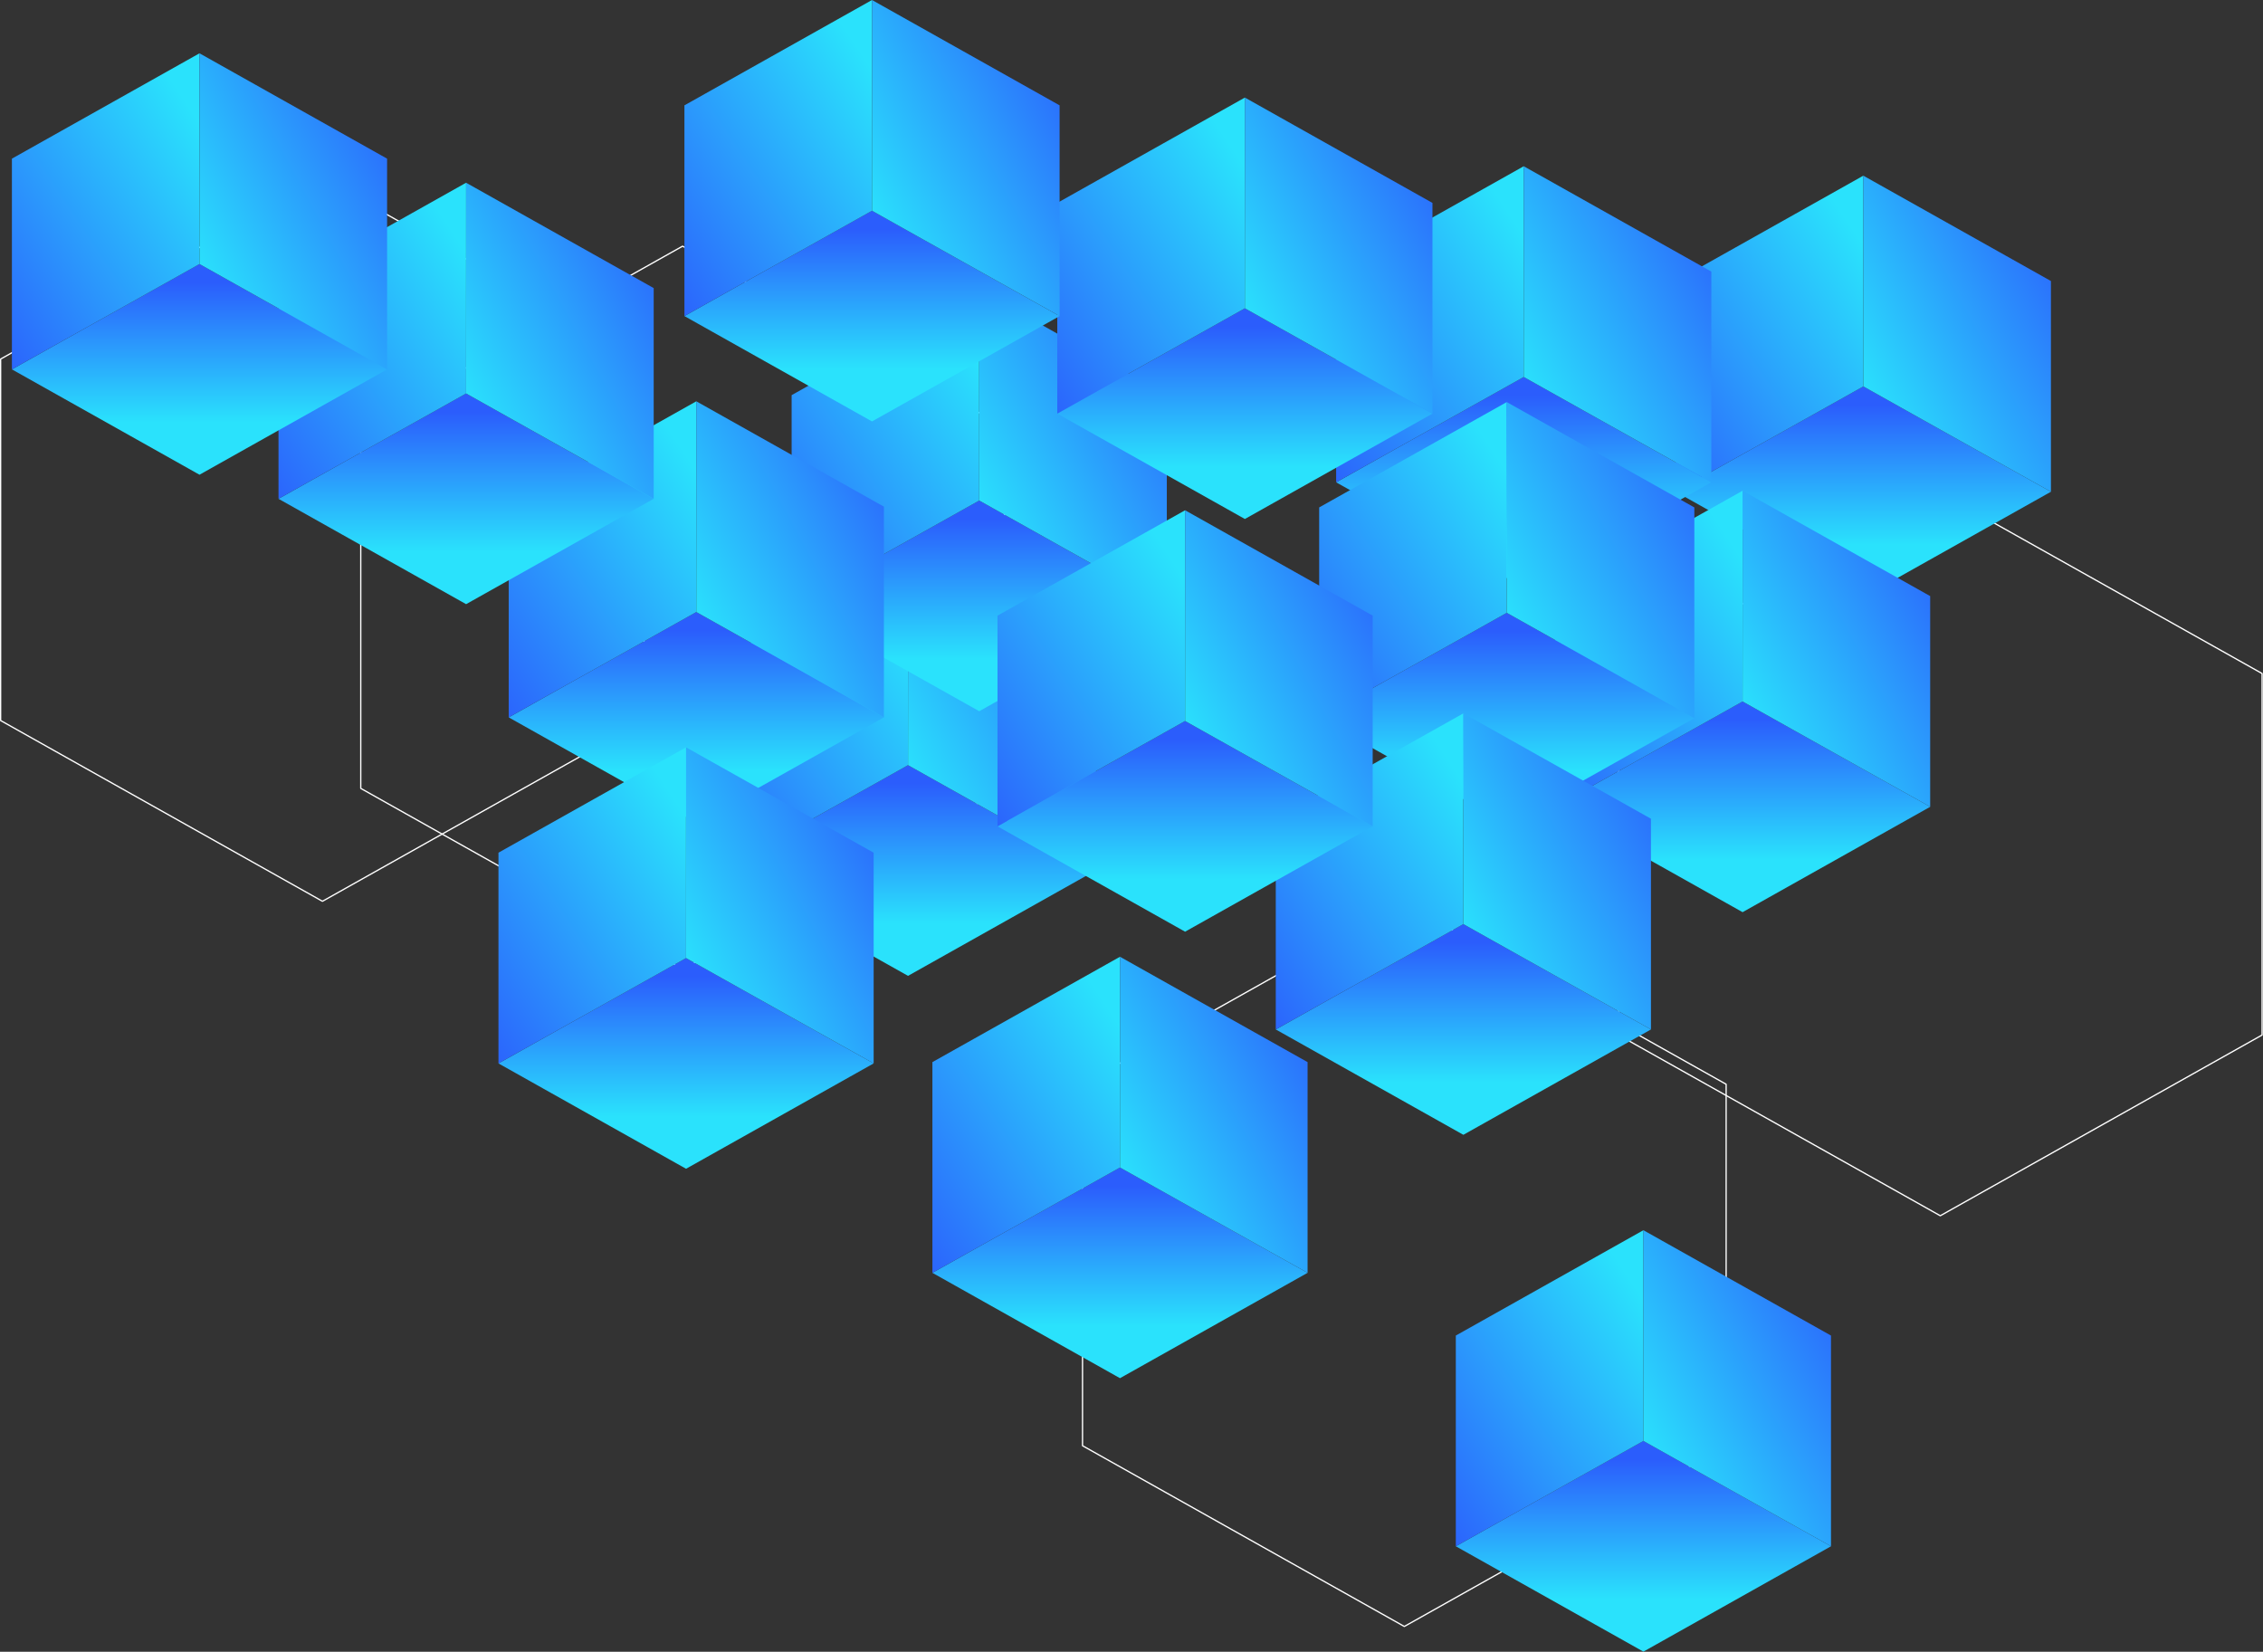
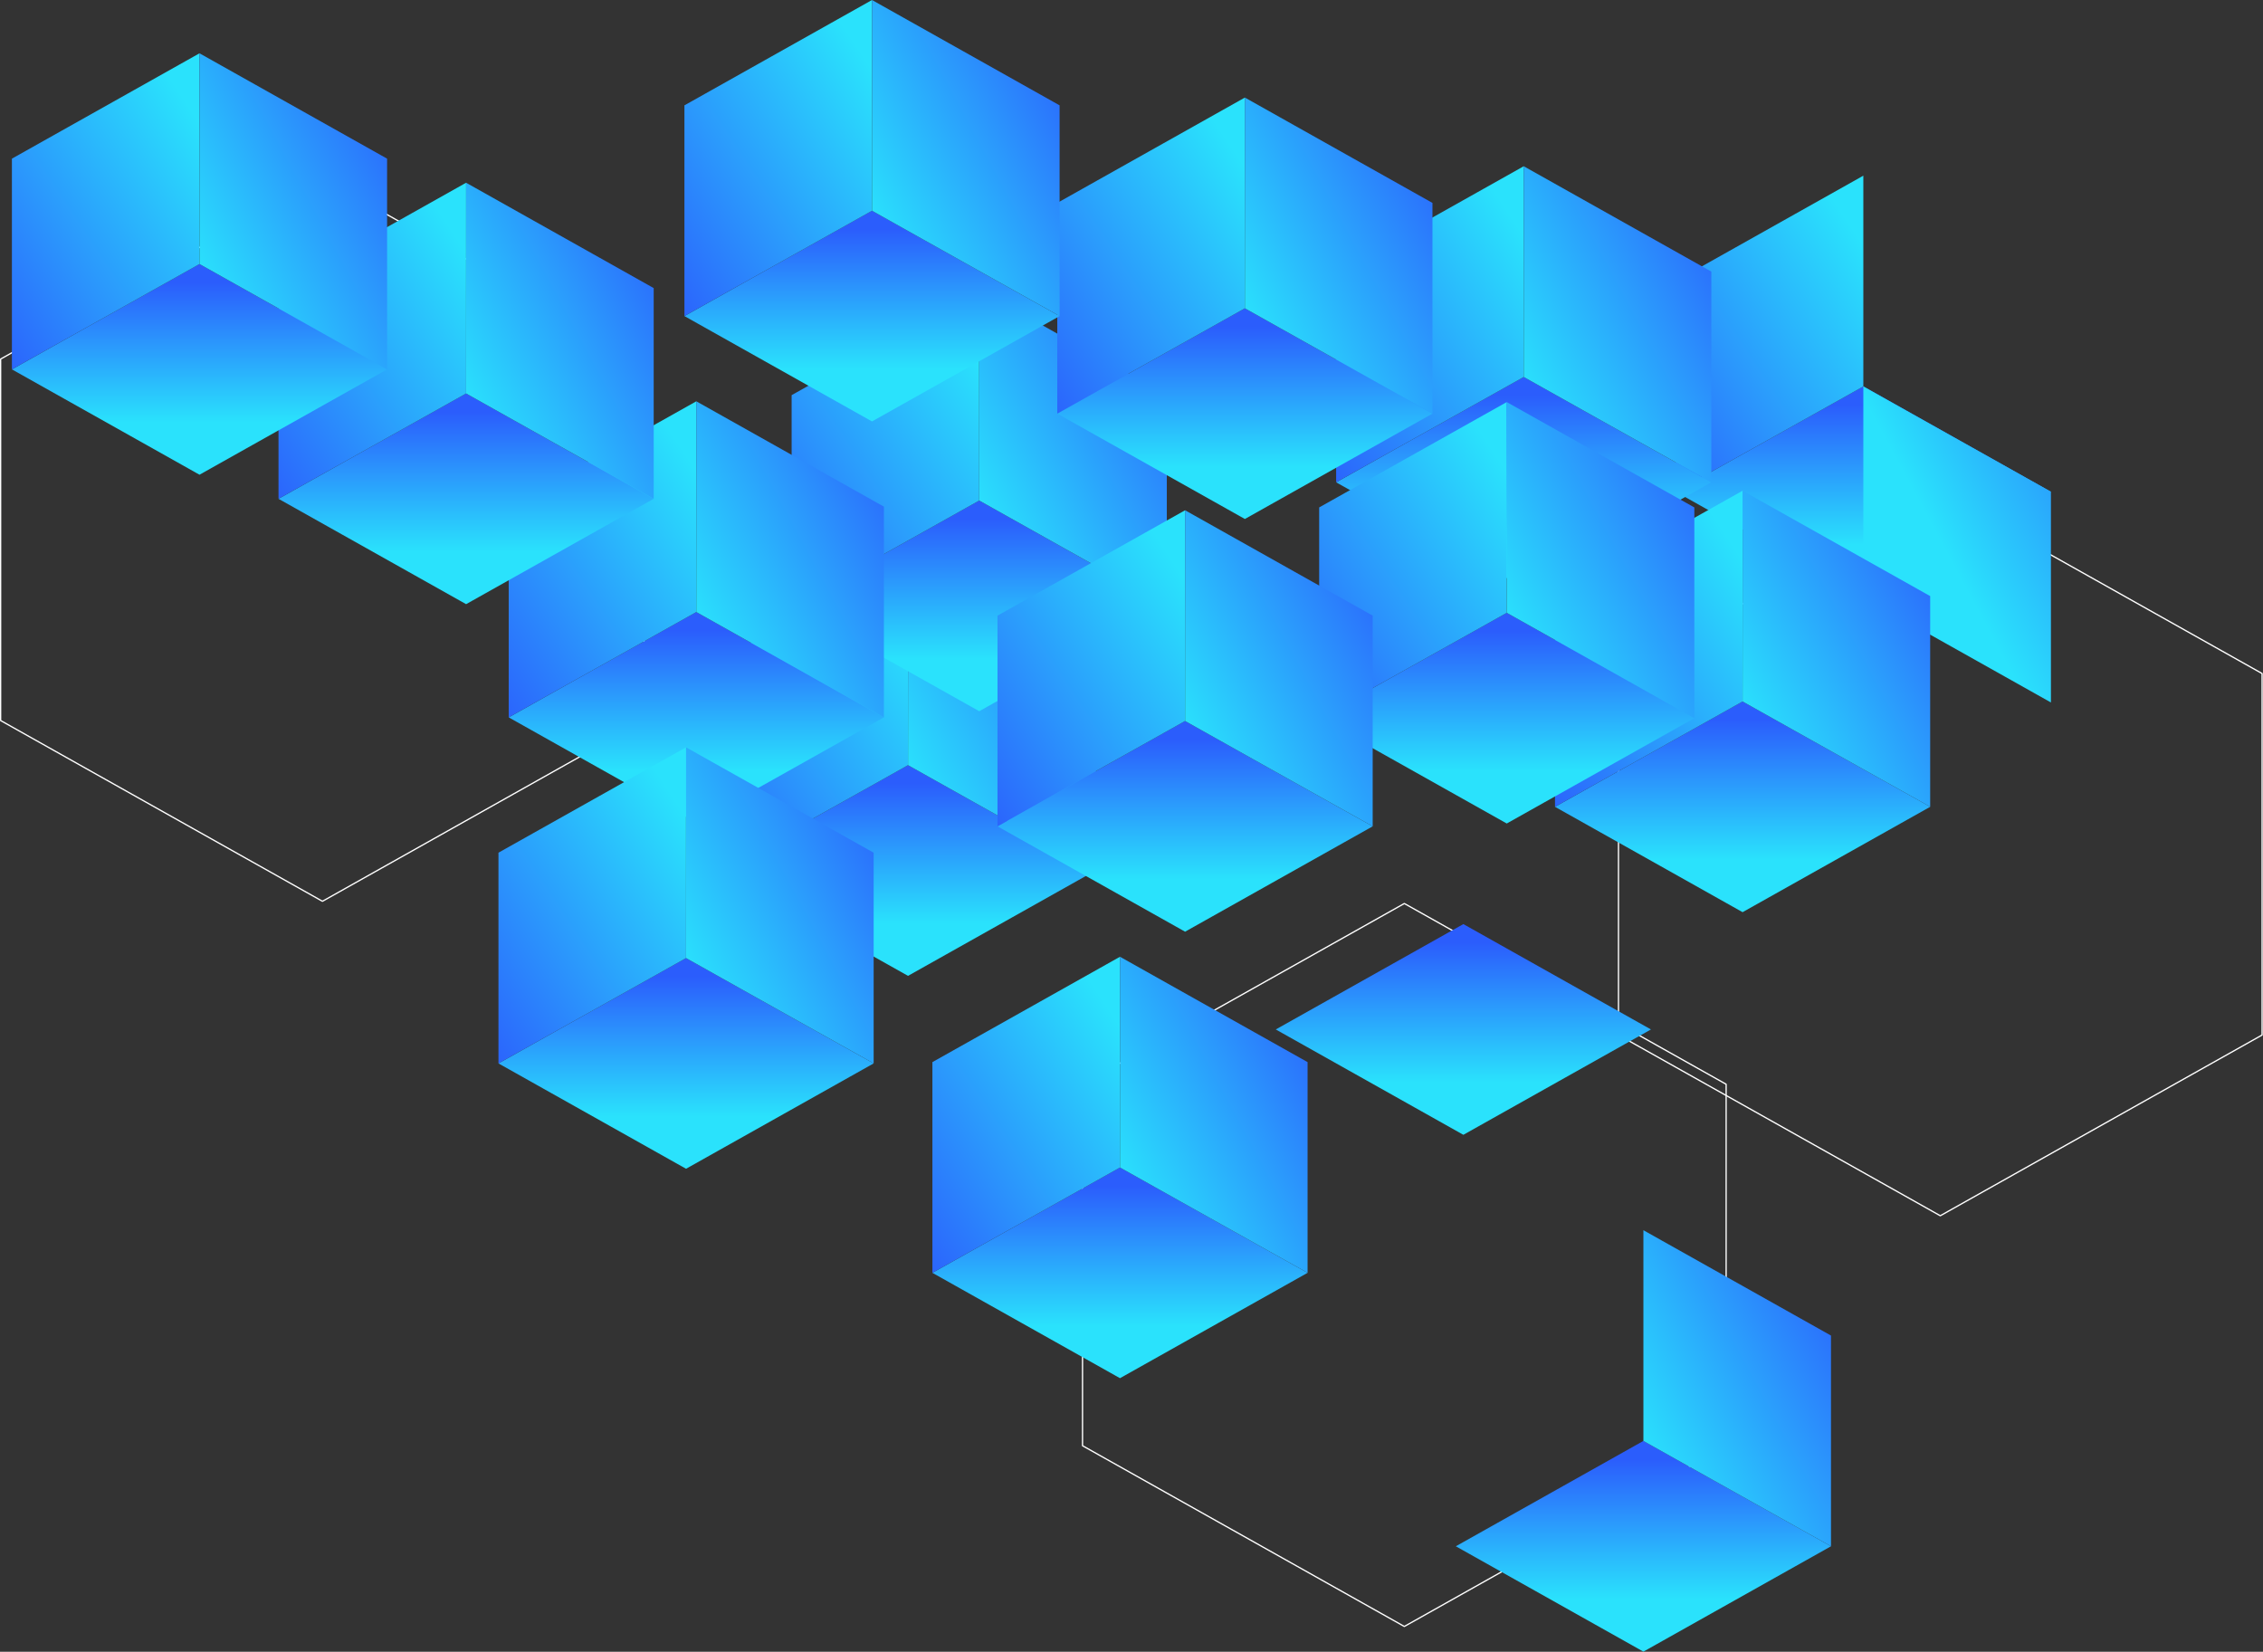
<svg xmlns="http://www.w3.org/2000/svg" width="100%" height="100%" viewBox="0 0 3769 2751" version="1.1" xml:space="preserve" style="fill-rule:evenodd;clip-rule:evenodd;stroke-linecap:round;stroke-linejoin:round;stroke-miterlimit:1.5;">
  <rect x="0" y="0" width="3769" height="2751" fill="#333333" stroke="none" />
  <g>
    <path d="M2338.89,1504.76l-535.97,301.021l-0,602.041l535.97,301.021l535.97,-301.021l0,-602.041l-535.97,-301.021Z" style="fill:none;stroke:#fff;stroke-width:2.13px;" />
    <path d="M537.034,296.974l-535.97,301.021l-0,602.042l535.97,301.02l535.97,-301.02l0,-602.042l-535.97,-301.021Z" style="fill:none;stroke:#fff;stroke-width:2.13px;" />
-     <path d="M1136.82,409.982l-535.97,301.02l-0,602.042l535.97,301.021l535.97,-301.021l0,-602.042l-535.97,-301.02Z" style="fill:none;stroke:#fff;stroke-width:2.13px;" />
    <path d="M3231.51,820.724l-535.97,301.021l-0,602.041l535.97,301.021l535.971,-301.021l-0,-602.041l-535.971,-301.021Z" style="fill:none;stroke:#fff;stroke-width:2.13px;" />
    <g>
      <g>
        <path d="M2737.07,2750.76l312.43,-175.473l-312.43,-175.472l-312.43,175.472l312.43,175.473Z" style="fill:url(#_Linear1);" />
-         <path d="M2424.64,2575.29l0,-350.944l312.43,-175.473l0,350.945l-312.43,175.472Z" style="fill:url(#_Linear2);" />
        <path d="M3049.5,2575.29l0,-350.944l-312.43,-175.473l0,350.945l312.43,175.472Z" style="fill:url(#_Linear3);" />
      </g>
      <g>
        <path d="M1865.33,2295.34l312.431,-175.473l-312.431,-175.472l-312.43,175.472l312.43,175.473Z" style="fill:url(#_Linear4);" />
        <path d="M1552.9,2119.87l0,-350.944l312.43,-175.473l0,350.945l-312.43,175.472Z" style="fill:url(#_Linear5);" />
        <path d="M2177.76,2119.87l-0,-350.944l-312.431,-175.473l0,350.945l312.431,175.472Z" style="fill:url(#_Linear6);" />
      </g>
      <g>
        <path d="M3103.36,994.465l312.43,-175.472l-312.43,-175.472l-312.43,175.472l312.43,175.472Z" style="fill:url(#_Linear7);" />
        <path d="M2790.93,818.993l-0,-350.945l312.43,-175.472l-0,350.945l-312.43,175.472Z" style="fill:url(#_Linear8);" />
-         <path d="M3415.79,818.993l0,-350.945l-312.43,-175.472l-0,350.945l312.43,175.472Z" style="fill:url(#_Linear9);" />
+         <path d="M3415.79,818.993l-312.43,-175.472l-0,350.945l312.43,175.472Z" style="fill:url(#_Linear9);" />
      </g>
      <g>
        <path d="M2902.26,1519.21l312.43,-175.473l-312.43,-175.472l-312.431,175.472l312.431,175.473Z" style="fill:url(#_Linear10);" />
        <path d="M2589.83,1343.74l0,-350.944l312.431,-175.473l-0,350.945l-312.431,175.472Z" style="fill:url(#_Linear11);" />
        <path d="M3214.69,1343.74l-0,-350.944l-312.43,-175.473l-0,350.945l312.43,175.472Z" style="fill:url(#_Linear12);" />
      </g>
      <g>
        <path d="M2537.76,978.754l312.43,-175.472l-312.43,-175.472l-312.43,175.472l312.43,175.472Z" style="fill:url(#_Linear13);" />
        <path d="M2225.33,803.282l-0,-350.945l312.43,-175.472l-0,350.945l-312.43,175.472Z" style="fill:url(#_Linear14);" />
        <path d="M2850.19,803.282l0,-350.945l-312.43,-175.472l-0,350.945l312.43,175.472Z" style="fill:url(#_Linear15);" />
      </g>
      <g>
        <path d="M2509.48,1371.53l312.43,-175.473l-312.43,-175.472l-312.43,175.472l312.43,175.473Z" style="fill:url(#_Linear16);" />
        <path d="M2197.05,1196.06l-0,-350.944l312.43,-175.473l-0,350.945l-312.43,175.472Z" style="fill:url(#_Linear17);" />
        <path d="M2821.91,1196.06l0,-350.944l-312.43,-175.473l-0,350.945l312.43,175.472Z" style="fill:url(#_Linear18);" />
      </g>
      <g>
        <path d="M1512.3,1625.27l312.43,-175.472l-312.43,-175.473l-312.431,175.473l312.431,175.472Z" style="fill:url(#_Linear19);" />
        <path d="M1199.87,1449.8l0,-350.945l312.431,-175.472l-0,350.944l-312.431,175.473Z" style="fill:url(#_Linear20);" />
        <path d="M1824.73,1449.8l-0,-350.945l-312.43,-175.472l-0,350.944l312.43,175.473Z" style="fill:url(#_Linear21);" />
      </g>
      <g>
        <path d="M1630.89,1184.53l312.431,-175.473l-312.431,-175.472l-312.43,175.472l312.43,175.473Z" style="fill:url(#_Linear22);" />
        <path d="M1318.46,1009.06l0,-350.944l312.43,-175.473l0,350.945l-312.43,175.472Z" style="fill:url(#_Linear23);" />
        <path d="M1943.33,1009.06l-0,-350.944l-312.431,-175.473l0,350.945l312.431,175.472Z" style="fill:url(#_Linear24);" />
      </g>
      <g>
        <path d="M2437.21,1890l312.43,-175.473l-312.43,-175.472l-312.431,175.472l312.431,175.473Z" style="fill:url(#_Linear25);" />
-         <path d="M2124.78,1714.52l0,-350.944l312.431,-175.473l-0,350.945l-312.431,175.472Z" style="fill:url(#_Linear26);" />
-         <path d="M2749.64,1714.52l-0,-350.944l-312.43,-175.473l-0,350.945l312.43,175.472Z" style="fill:url(#_Linear27);" />
      </g>
      <g>
        <path d="M1159.69,1370.24l312.43,-175.473l-312.43,-175.472l-312.43,175.472l312.43,175.473Z" style="fill:url(#_Linear28);" />
        <path d="M847.259,1194.77l-0,-350.944l312.43,-175.473l-0,350.945l-312.43,175.472Z" style="fill:url(#_Linear29);" />
        <path d="M1472.12,1194.77l0,-350.944l-312.43,-175.473l-0,350.945l312.43,175.472Z" style="fill:url(#_Linear30);" />
      </g>
      <g>
        <path d="M2073.32,864.379l312.431,-175.472l-312.431,-175.472l-312.43,175.472l312.43,175.472Z" style="fill:url(#_Linear31);" />
        <path d="M1760.89,688.907l0,-350.945l312.43,-175.472l0,350.945l-312.43,175.472Z" style="fill:url(#_Linear32);" />
        <path d="M2385.75,688.907l-0,-350.945l-312.431,-175.472l0,350.945l312.431,175.472Z" style="fill:url(#_Linear33);" />
      </g>
      <g>
        <path d="M1452.32,701.889l312.431,-175.472l-312.431,-175.472l-312.43,175.472l312.43,175.472Z" style="fill:url(#_Linear34);" />
        <path d="M1139.89,526.417l0,-350.945l312.43,-175.472l0,350.945l-312.43,175.472Z" style="fill:url(#_Linear35);" />
        <path d="M1764.75,526.417l-0,-350.945l-312.431,-175.472l0,350.945l312.431,175.472Z" style="fill:url(#_Linear36);" />
      </g>
      <g>
        <path d="M776.292,1006.23l312.431,-175.472l-312.431,-175.472l-312.43,175.472l312.43,175.472Z" style="fill:url(#_Linear37);" />
        <path d="M463.862,830.757l0,-350.945l312.43,-175.472l0,350.945l-312.43,175.472Z" style="fill:url(#_Linear38);" />
        <path d="M1088.72,830.757l-0,-350.945l-312.431,-175.472l0,350.945l312.431,175.472Z" style="fill:url(#_Linear39);" />
      </g>
      <g>
        <path d="M1142.62,1946.56l312.43,-175.472l-312.43,-175.472l-312.43,175.472l312.43,175.472Z" style="fill:url(#_Linear40);" />
        <path d="M830.189,1771.08l-0,-350.945l312.43,-175.472l-0,350.945l-312.43,175.472Z" style="fill:url(#_Linear41);" />
        <path d="M1455.05,1771.08l0,-350.945l-312.43,-175.472l-0,350.945l312.43,175.472Z" style="fill:url(#_Linear42);" />
      </g>
      <g>
        <path d="M1973.75,1551.72l312.43,-175.473l-312.43,-175.472l-312.431,175.472l312.431,175.473Z" style="fill:url(#_Linear43);" />
        <path d="M1661.32,1376.25l0,-350.944l312.431,-175.473l-0,350.945l-312.431,175.472Z" style="fill:url(#_Linear44);" />
        <path d="M2286.18,1376.25l-0,-350.944l-312.43,-175.473l-0,350.945l312.43,175.472Z" style="fill:url(#_Linear45);" />
      </g>
      <g>
        <path d="M332.261,790.649l312.43,-175.473l-312.43,-175.472l-312.431,175.472l312.431,175.473Z" style="fill:url(#_Linear46);" />
        <path d="M19.83,615.176l0,-350.944l312.431,-175.473l-0,350.945l-312.431,175.472Z" style="fill:url(#_Linear47);" />
        <path d="M644.691,615.176l-0,-350.944l-312.43,-175.473l-0,350.945l312.43,175.472Z" style="fill:url(#_Linear48);" />
      </g>
    </g>
  </g>
  <defs>
    <linearGradient id="_Linear1" x1="0" y1="0" x2="1" y2="0" gradientUnits="userSpaceOnUse" gradientTransform="matrix(4.28208e-14,233.242,699.317,-1.4282e-14,2737.07,2430.31)">
      <stop offset="0" style="stop-color:#2b5dfc;stop-opacity:1" />
      <stop offset="1" style="stop-color:#2ae2fc;stop-opacity:1" />
    </linearGradient>
    <linearGradient id="_Linear2" x1="0" y1="0" x2="1" y2="0" gradientUnits="userSpaceOnUse" gradientTransform="matrix(-431.918,285.685,285.685,431.918,2769.67,2214.01)">
      <stop offset="0" style="stop-color:#2ae2fc;stop-opacity:1" />
      <stop offset="1" style="stop-color:#2b5dfc;stop-opacity:1" />
    </linearGradient>
    <linearGradient id="_Linear3" x1="0" y1="0" x2="1" y2="0" gradientUnits="userSpaceOnUse" gradientTransform="matrix(387.688,-208.916,208.916,387.688,2737.07,2419.33)">
      <stop offset="0" style="stop-color:#2ae2fc;stop-opacity:1" />
      <stop offset="1" style="stop-color:#2b5dfc;stop-opacity:1" />
    </linearGradient>
    <linearGradient id="_Linear4" x1="0" y1="0" x2="1" y2="0" gradientUnits="userSpaceOnUse" gradientTransform="matrix(4.28208e-14,233.242,699.317,-1.4282e-14,1865.33,1974.89)">
      <stop offset="0" style="stop-color:#2b5dfc;stop-opacity:1" />
      <stop offset="1" style="stop-color:#2ae2fc;stop-opacity:1" />
    </linearGradient>
    <linearGradient id="_Linear5" x1="0" y1="0" x2="1" y2="0" gradientUnits="userSpaceOnUse" gradientTransform="matrix(-431.918,285.685,285.685,431.918,1897.93,1758.59)">
      <stop offset="0" style="stop-color:#2ae2fc;stop-opacity:1" />
      <stop offset="1" style="stop-color:#2b5dfc;stop-opacity:1" />
    </linearGradient>
    <linearGradient id="_Linear6" x1="0" y1="0" x2="1" y2="0" gradientUnits="userSpaceOnUse" gradientTransform="matrix(387.688,-208.916,208.916,387.688,1865.33,1963.91)">
      <stop offset="0" style="stop-color:#2ae2fc;stop-opacity:1" />
      <stop offset="1" style="stop-color:#2b5dfc;stop-opacity:1" />
    </linearGradient>
    <linearGradient id="_Linear7" x1="0" y1="0" x2="1" y2="0" gradientUnits="userSpaceOnUse" gradientTransform="matrix(4.28208e-14,233.242,699.317,-1.4282e-14,3103.36,674.013)">
      <stop offset="0" style="stop-color:#2b5dfc;stop-opacity:1" />
      <stop offset="1" style="stop-color:#2ae2fc;stop-opacity:1" />
    </linearGradient>
    <linearGradient id="_Linear8" x1="0" y1="0" x2="1" y2="0" gradientUnits="userSpaceOnUse" gradientTransform="matrix(-431.918,285.685,285.685,431.918,3135.96,457.717)">
      <stop offset="0" style="stop-color:#2ae2fc;stop-opacity:1" />
      <stop offset="1" style="stop-color:#2b5dfc;stop-opacity:1" />
    </linearGradient>
    <linearGradient id="_Linear9" x1="0" y1="0" x2="1" y2="0" gradientUnits="userSpaceOnUse" gradientTransform="matrix(387.688,-208.916,208.916,387.688,3103.36,663.037)">
      <stop offset="0" style="stop-color:#2ae2fc;stop-opacity:1" />
      <stop offset="1" style="stop-color:#2b5dfc;stop-opacity:1" />
    </linearGradient>
    <linearGradient id="_Linear10" x1="0" y1="0" x2="1" y2="0" gradientUnits="userSpaceOnUse" gradientTransform="matrix(4.28208e-14,233.242,699.317,-1.4282e-14,2902.26,1198.76)">
      <stop offset="0" style="stop-color:#2b5dfc;stop-opacity:1" />
      <stop offset="1" style="stop-color:#2ae2fc;stop-opacity:1" />
    </linearGradient>
    <linearGradient id="_Linear11" x1="0" y1="0" x2="1" y2="0" gradientUnits="userSpaceOnUse" gradientTransform="matrix(-431.918,285.685,285.685,431.918,2934.86,982.466)">
      <stop offset="0" style="stop-color:#2ae2fc;stop-opacity:1" />
      <stop offset="1" style="stop-color:#2b5dfc;stop-opacity:1" />
    </linearGradient>
    <linearGradient id="_Linear12" x1="0" y1="0" x2="1" y2="0" gradientUnits="userSpaceOnUse" gradientTransform="matrix(387.688,-208.916,208.916,387.688,2902.26,1187.79)">
      <stop offset="0" style="stop-color:#2ae2fc;stop-opacity:1" />
      <stop offset="1" style="stop-color:#2b5dfc;stop-opacity:1" />
    </linearGradient>
    <linearGradient id="_Linear13" x1="0" y1="0" x2="1" y2="0" gradientUnits="userSpaceOnUse" gradientTransform="matrix(4.28208e-14,233.242,699.317,-1.4282e-14,2537.76,658.302)">
      <stop offset="0" style="stop-color:#2b5dfc;stop-opacity:1" />
      <stop offset="1" style="stop-color:#2ae2fc;stop-opacity:1" />
    </linearGradient>
    <linearGradient id="_Linear14" x1="0" y1="0" x2="1" y2="0" gradientUnits="userSpaceOnUse" gradientTransform="matrix(-431.918,285.685,285.685,431.918,2570.36,442.006)">
      <stop offset="0" style="stop-color:#2ae2fc;stop-opacity:1" />
      <stop offset="1" style="stop-color:#2b5dfc;stop-opacity:1" />
    </linearGradient>
    <linearGradient id="_Linear15" x1="0" y1="0" x2="1" y2="0" gradientUnits="userSpaceOnUse" gradientTransform="matrix(387.688,-208.916,208.916,387.688,2537.76,647.326)">
      <stop offset="0" style="stop-color:#2ae2fc;stop-opacity:1" />
      <stop offset="1" style="stop-color:#2b5dfc;stop-opacity:1" />
    </linearGradient>
    <linearGradient id="_Linear16" x1="0" y1="0" x2="1" y2="0" gradientUnits="userSpaceOnUse" gradientTransform="matrix(4.28208e-14,233.242,699.317,-1.4282e-14,2509.48,1051.08)">
      <stop offset="0" style="stop-color:#2b5dfc;stop-opacity:1" />
      <stop offset="1" style="stop-color:#2ae2fc;stop-opacity:1" />
    </linearGradient>
    <linearGradient id="_Linear17" x1="0" y1="0" x2="1" y2="0" gradientUnits="userSpaceOnUse" gradientTransform="matrix(-431.918,285.685,285.685,431.918,2542.08,834.782)">
      <stop offset="0" style="stop-color:#2ae2fc;stop-opacity:1" />
      <stop offset="1" style="stop-color:#2b5dfc;stop-opacity:1" />
    </linearGradient>
    <linearGradient id="_Linear18" x1="0" y1="0" x2="1" y2="0" gradientUnits="userSpaceOnUse" gradientTransform="matrix(387.688,-208.916,208.916,387.688,2509.48,1040.1)">
      <stop offset="0" style="stop-color:#2ae2fc;stop-opacity:1" />
      <stop offset="1" style="stop-color:#2b5dfc;stop-opacity:1" />
    </linearGradient>
    <linearGradient id="_Linear19" x1="0" y1="0" x2="1" y2="0" gradientUnits="userSpaceOnUse" gradientTransform="matrix(4.28208e-14,233.242,699.317,-1.4282e-14,1512.3,1304.82)">
      <stop offset="0" style="stop-color:#2b5dfc;stop-opacity:1" />
      <stop offset="1" style="stop-color:#2ae2fc;stop-opacity:1" />
    </linearGradient>
    <linearGradient id="_Linear20" x1="0" y1="0" x2="1" y2="0" gradientUnits="userSpaceOnUse" gradientTransform="matrix(-431.918,285.685,285.685,431.918,1544.9,1088.52)">
      <stop offset="0" style="stop-color:#2ae2fc;stop-opacity:1" />
      <stop offset="1" style="stop-color:#2b5dfc;stop-opacity:1" />
    </linearGradient>
    <linearGradient id="_Linear21" x1="0" y1="0" x2="1" y2="0" gradientUnits="userSpaceOnUse" gradientTransform="matrix(387.688,-208.916,208.916,387.688,1512.3,1293.84)">
      <stop offset="0" style="stop-color:#2ae2fc;stop-opacity:1" />
      <stop offset="1" style="stop-color:#2b5dfc;stop-opacity:1" />
    </linearGradient>
    <linearGradient id="_Linear22" x1="0" y1="0" x2="1" y2="0" gradientUnits="userSpaceOnUse" gradientTransform="matrix(4.28208e-14,233.242,699.317,-1.4282e-14,1630.9,864.08)">
      <stop offset="0" style="stop-color:#2b5dfc;stop-opacity:1" />
      <stop offset="1" style="stop-color:#2ae2fc;stop-opacity:1" />
    </linearGradient>
    <linearGradient id="_Linear23" x1="0" y1="0" x2="1" y2="0" gradientUnits="userSpaceOnUse" gradientTransform="matrix(-431.918,285.685,285.685,431.918,1663.5,647.784)">
      <stop offset="0" style="stop-color:#2ae2fc;stop-opacity:1" />
      <stop offset="1" style="stop-color:#2b5dfc;stop-opacity:1" />
    </linearGradient>
    <linearGradient id="_Linear24" x1="0" y1="0" x2="1" y2="0" gradientUnits="userSpaceOnUse" gradientTransform="matrix(387.688,-208.916,208.916,387.688,1630.9,853.104)">
      <stop offset="0" style="stop-color:#2ae2fc;stop-opacity:1" />
      <stop offset="1" style="stop-color:#2b5dfc;stop-opacity:1" />
    </linearGradient>
    <linearGradient id="_Linear25" x1="0" y1="0" x2="1" y2="0" gradientUnits="userSpaceOnUse" gradientTransform="matrix(4.28208e-14,233.242,699.317,-1.4282e-14,2437.21,1569.54)">
      <stop offset="0" style="stop-color:#2b5dfc;stop-opacity:1" />
      <stop offset="1" style="stop-color:#2ae2fc;stop-opacity:1" />
    </linearGradient>
    <linearGradient id="_Linear26" x1="0" y1="0" x2="1" y2="0" gradientUnits="userSpaceOnUse" gradientTransform="matrix(-431.918,285.685,285.685,431.918,2469.81,1353.25)">
      <stop offset="0" style="stop-color:#2ae2fc;stop-opacity:1" />
      <stop offset="1" style="stop-color:#2b5dfc;stop-opacity:1" />
    </linearGradient>
    <linearGradient id="_Linear27" x1="0" y1="0" x2="1" y2="0" gradientUnits="userSpaceOnUse" gradientTransform="matrix(387.688,-208.916,208.916,387.688,2437.21,1558.57)">
      <stop offset="0" style="stop-color:#2ae2fc;stop-opacity:1" />
      <stop offset="1" style="stop-color:#2b5dfc;stop-opacity:1" />
    </linearGradient>
    <linearGradient id="_Linear28" x1="0" y1="0" x2="1" y2="0" gradientUnits="userSpaceOnUse" gradientTransform="matrix(4.28208e-14,233.242,699.317,-1.4282e-14,1159.69,1049.79)">
      <stop offset="0" style="stop-color:#2b5dfc;stop-opacity:1" />
      <stop offset="1" style="stop-color:#2ae2fc;stop-opacity:1" />
    </linearGradient>
    <linearGradient id="_Linear29" x1="0" y1="0" x2="1" y2="0" gradientUnits="userSpaceOnUse" gradientTransform="matrix(-431.918,285.685,285.685,431.918,1192.29,833.493)">
      <stop offset="0" style="stop-color:#2ae2fc;stop-opacity:1" />
      <stop offset="1" style="stop-color:#2b5dfc;stop-opacity:1" />
    </linearGradient>
    <linearGradient id="_Linear30" x1="0" y1="0" x2="1" y2="0" gradientUnits="userSpaceOnUse" gradientTransform="matrix(387.688,-208.916,208.916,387.688,1159.69,1038.81)">
      <stop offset="0" style="stop-color:#2ae2fc;stop-opacity:1" />
      <stop offset="1" style="stop-color:#2b5dfc;stop-opacity:1" />
    </linearGradient>
    <linearGradient id="_Linear31" x1="0" y1="0" x2="1" y2="0" gradientUnits="userSpaceOnUse" gradientTransform="matrix(4.28208e-14,233.242,699.317,-1.4282e-14,2073.32,543.927)">
      <stop offset="0" style="stop-color:#2b5dfc;stop-opacity:1" />
      <stop offset="1" style="stop-color:#2ae2fc;stop-opacity:1" />
    </linearGradient>
    <linearGradient id="_Linear32" x1="0" y1="0" x2="1" y2="0" gradientUnits="userSpaceOnUse" gradientTransform="matrix(-431.918,285.685,285.685,431.918,2105.92,327.631)">
      <stop offset="0" style="stop-color:#2ae2fc;stop-opacity:1" />
      <stop offset="1" style="stop-color:#2b5dfc;stop-opacity:1" />
    </linearGradient>
    <linearGradient id="_Linear33" x1="0" y1="0" x2="1" y2="0" gradientUnits="userSpaceOnUse" gradientTransform="matrix(387.688,-208.916,208.916,387.688,2073.32,532.951)">
      <stop offset="0" style="stop-color:#2ae2fc;stop-opacity:1" />
      <stop offset="1" style="stop-color:#2b5dfc;stop-opacity:1" />
    </linearGradient>
    <linearGradient id="_Linear34" x1="0" y1="0" x2="1" y2="0" gradientUnits="userSpaceOnUse" gradientTransform="matrix(4.28208e-14,233.242,699.317,-1.4282e-14,1452.32,381.437)">
      <stop offset="0" style="stop-color:#2b5dfc;stop-opacity:1" />
      <stop offset="1" style="stop-color:#2ae2fc;stop-opacity:1" />
    </linearGradient>
    <linearGradient id="_Linear35" x1="0" y1="0" x2="1" y2="0" gradientUnits="userSpaceOnUse" gradientTransform="matrix(-431.918,285.685,285.685,431.918,1484.92,165.141)">
      <stop offset="0" style="stop-color:#2ae2fc;stop-opacity:1" />
      <stop offset="1" style="stop-color:#2b5dfc;stop-opacity:1" />
    </linearGradient>
    <linearGradient id="_Linear36" x1="0" y1="0" x2="1" y2="0" gradientUnits="userSpaceOnUse" gradientTransform="matrix(387.688,-208.916,208.916,387.688,1452.32,370.461)">
      <stop offset="0" style="stop-color:#2ae2fc;stop-opacity:1" />
      <stop offset="1" style="stop-color:#2b5dfc;stop-opacity:1" />
    </linearGradient>
    <linearGradient id="_Linear37" x1="0" y1="0" x2="1" y2="0" gradientUnits="userSpaceOnUse" gradientTransform="matrix(4.28208e-14,233.242,699.317,-1.4282e-14,776.292,685.777)">
      <stop offset="0" style="stop-color:#2b5dfc;stop-opacity:1" />
      <stop offset="1" style="stop-color:#2ae2fc;stop-opacity:1" />
    </linearGradient>
    <linearGradient id="_Linear38" x1="0" y1="0" x2="1" y2="0" gradientUnits="userSpaceOnUse" gradientTransform="matrix(-431.918,285.685,285.685,431.918,808.893,469.481)">
      <stop offset="0" style="stop-color:#2ae2fc;stop-opacity:1" />
      <stop offset="1" style="stop-color:#2b5dfc;stop-opacity:1" />
    </linearGradient>
    <linearGradient id="_Linear39" x1="0" y1="0" x2="1" y2="0" gradientUnits="userSpaceOnUse" gradientTransform="matrix(387.688,-208.916,208.916,387.688,776.292,674.801)">
      <stop offset="0" style="stop-color:#2ae2fc;stop-opacity:1" />
      <stop offset="1" style="stop-color:#2b5dfc;stop-opacity:1" />
    </linearGradient>
    <linearGradient id="_Linear40" x1="0" y1="0" x2="1" y2="0" gradientUnits="userSpaceOnUse" gradientTransform="matrix(4.28208e-14,233.242,699.317,-1.4282e-14,1142.62,1626.1)">
      <stop offset="0" style="stop-color:#2b5dfc;stop-opacity:1" />
      <stop offset="1" style="stop-color:#2ae2fc;stop-opacity:1" />
    </linearGradient>
    <linearGradient id="_Linear41" x1="0" y1="0" x2="1" y2="0" gradientUnits="userSpaceOnUse" gradientTransform="matrix(-431.918,285.685,285.685,431.918,1175.22,1409.81)">
      <stop offset="0" style="stop-color:#2ae2fc;stop-opacity:1" />
      <stop offset="1" style="stop-color:#2b5dfc;stop-opacity:1" />
    </linearGradient>
    <linearGradient id="_Linear42" x1="0" y1="0" x2="1" y2="0" gradientUnits="userSpaceOnUse" gradientTransform="matrix(387.688,-208.916,208.916,387.688,1142.62,1615.13)">
      <stop offset="0" style="stop-color:#2ae2fc;stop-opacity:1" />
      <stop offset="1" style="stop-color:#2b5dfc;stop-opacity:1" />
    </linearGradient>
    <linearGradient id="_Linear43" x1="0" y1="0" x2="1" y2="0" gradientUnits="userSpaceOnUse" gradientTransform="matrix(4.28208e-14,233.242,699.317,-1.4282e-14,1973.75,1231.27)">
      <stop offset="0" style="stop-color:#2b5dfc;stop-opacity:1" />
      <stop offset="1" style="stop-color:#2ae2fc;stop-opacity:1" />
    </linearGradient>
    <linearGradient id="_Linear44" x1="0" y1="0" x2="1" y2="0" gradientUnits="userSpaceOnUse" gradientTransform="matrix(-431.918,285.685,285.685,431.918,2006.35,1014.97)">
      <stop offset="0" style="stop-color:#2ae2fc;stop-opacity:1" />
      <stop offset="1" style="stop-color:#2b5dfc;stop-opacity:1" />
    </linearGradient>
    <linearGradient id="_Linear45" x1="0" y1="0" x2="1" y2="0" gradientUnits="userSpaceOnUse" gradientTransform="matrix(387.688,-208.916,208.916,387.688,1973.75,1220.29)">
      <stop offset="0" style="stop-color:#2ae2fc;stop-opacity:1" />
      <stop offset="1" style="stop-color:#2b5dfc;stop-opacity:1" />
    </linearGradient>
    <linearGradient id="_Linear46" x1="0" y1="0" x2="1" y2="0" gradientUnits="userSpaceOnUse" gradientTransform="matrix(4.28208e-14,233.242,699.317,-1.4282e-14,332.261,470.196)">
      <stop offset="0" style="stop-color:#2b5dfc;stop-opacity:1" />
      <stop offset="1" style="stop-color:#2ae2fc;stop-opacity:1" />
    </linearGradient>
    <linearGradient id="_Linear47" x1="0" y1="0" x2="1" y2="0" gradientUnits="userSpaceOnUse" gradientTransform="matrix(-431.918,285.685,285.685,431.918,364.861,253.9)">
      <stop offset="0" style="stop-color:#2ae2fc;stop-opacity:1" />
      <stop offset="1" style="stop-color:#2b5dfc;stop-opacity:1" />
    </linearGradient>
    <linearGradient id="_Linear48" x1="0" y1="0" x2="1" y2="0" gradientUnits="userSpaceOnUse" gradientTransform="matrix(387.688,-208.916,208.916,387.688,332.261,459.22)">
      <stop offset="0" style="stop-color:#2ae2fc;stop-opacity:1" />
      <stop offset="1" style="stop-color:#2b5dfc;stop-opacity:1" />
    </linearGradient>
  </defs>
</svg>